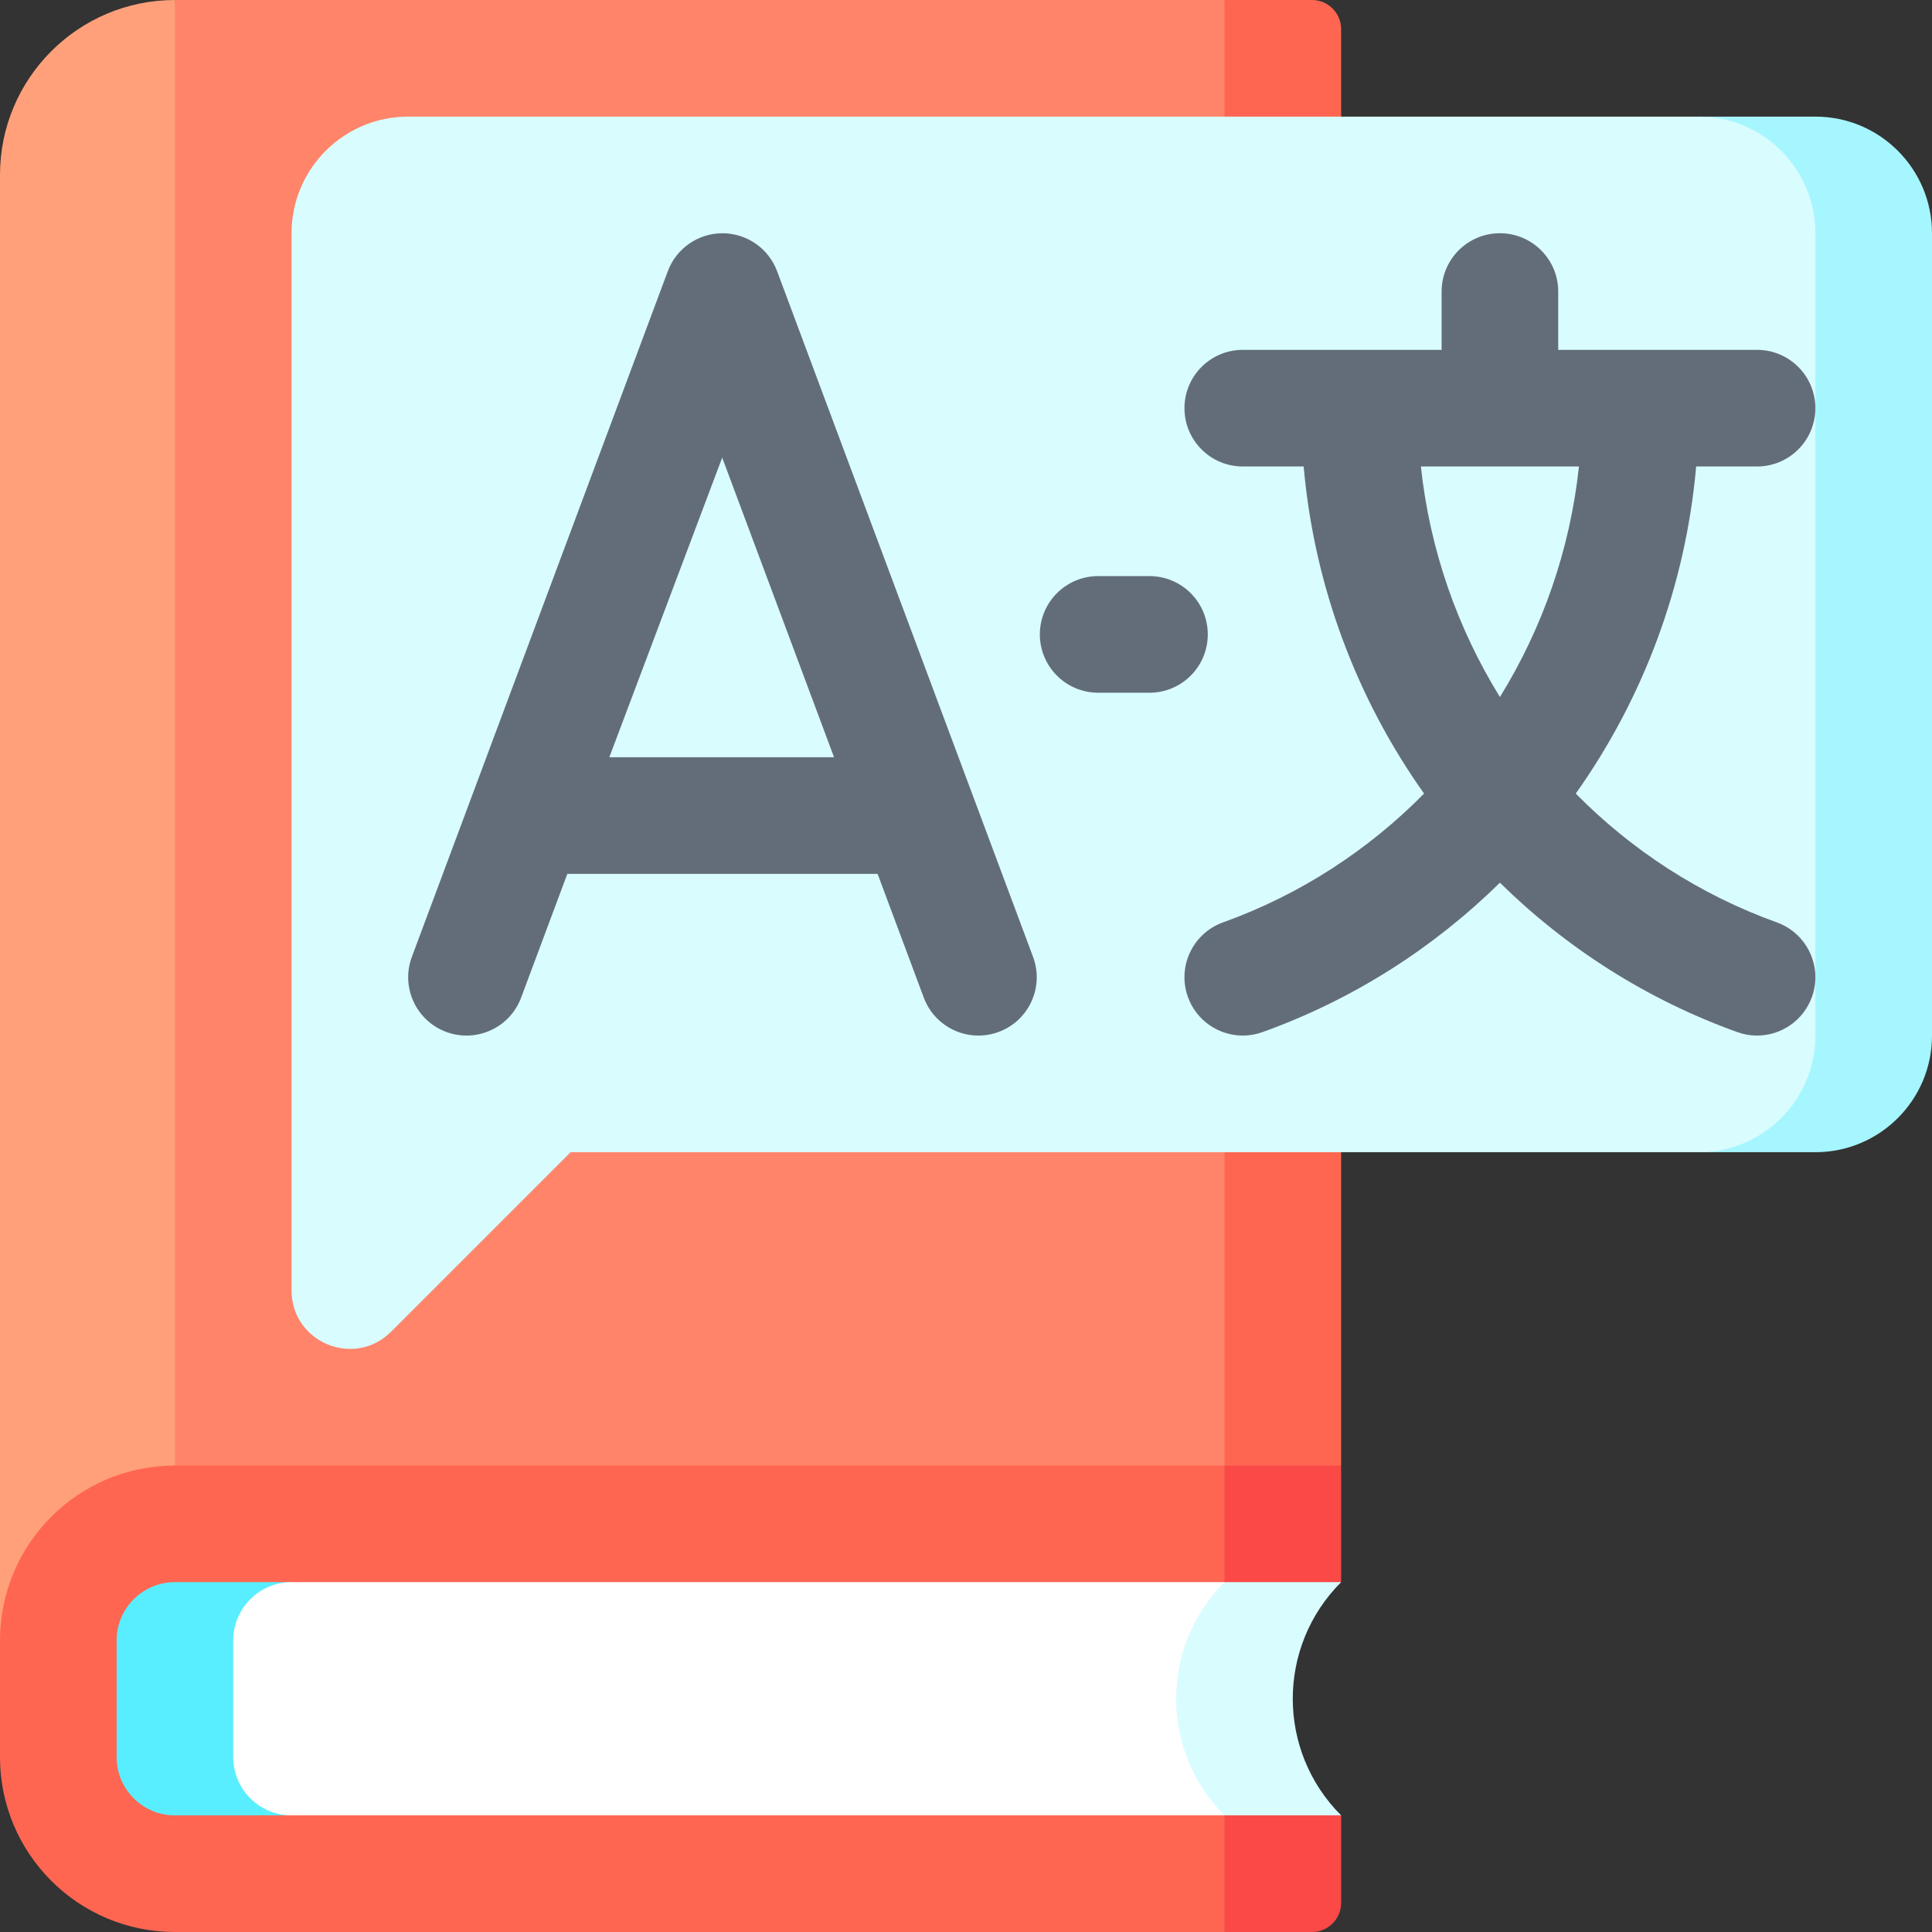
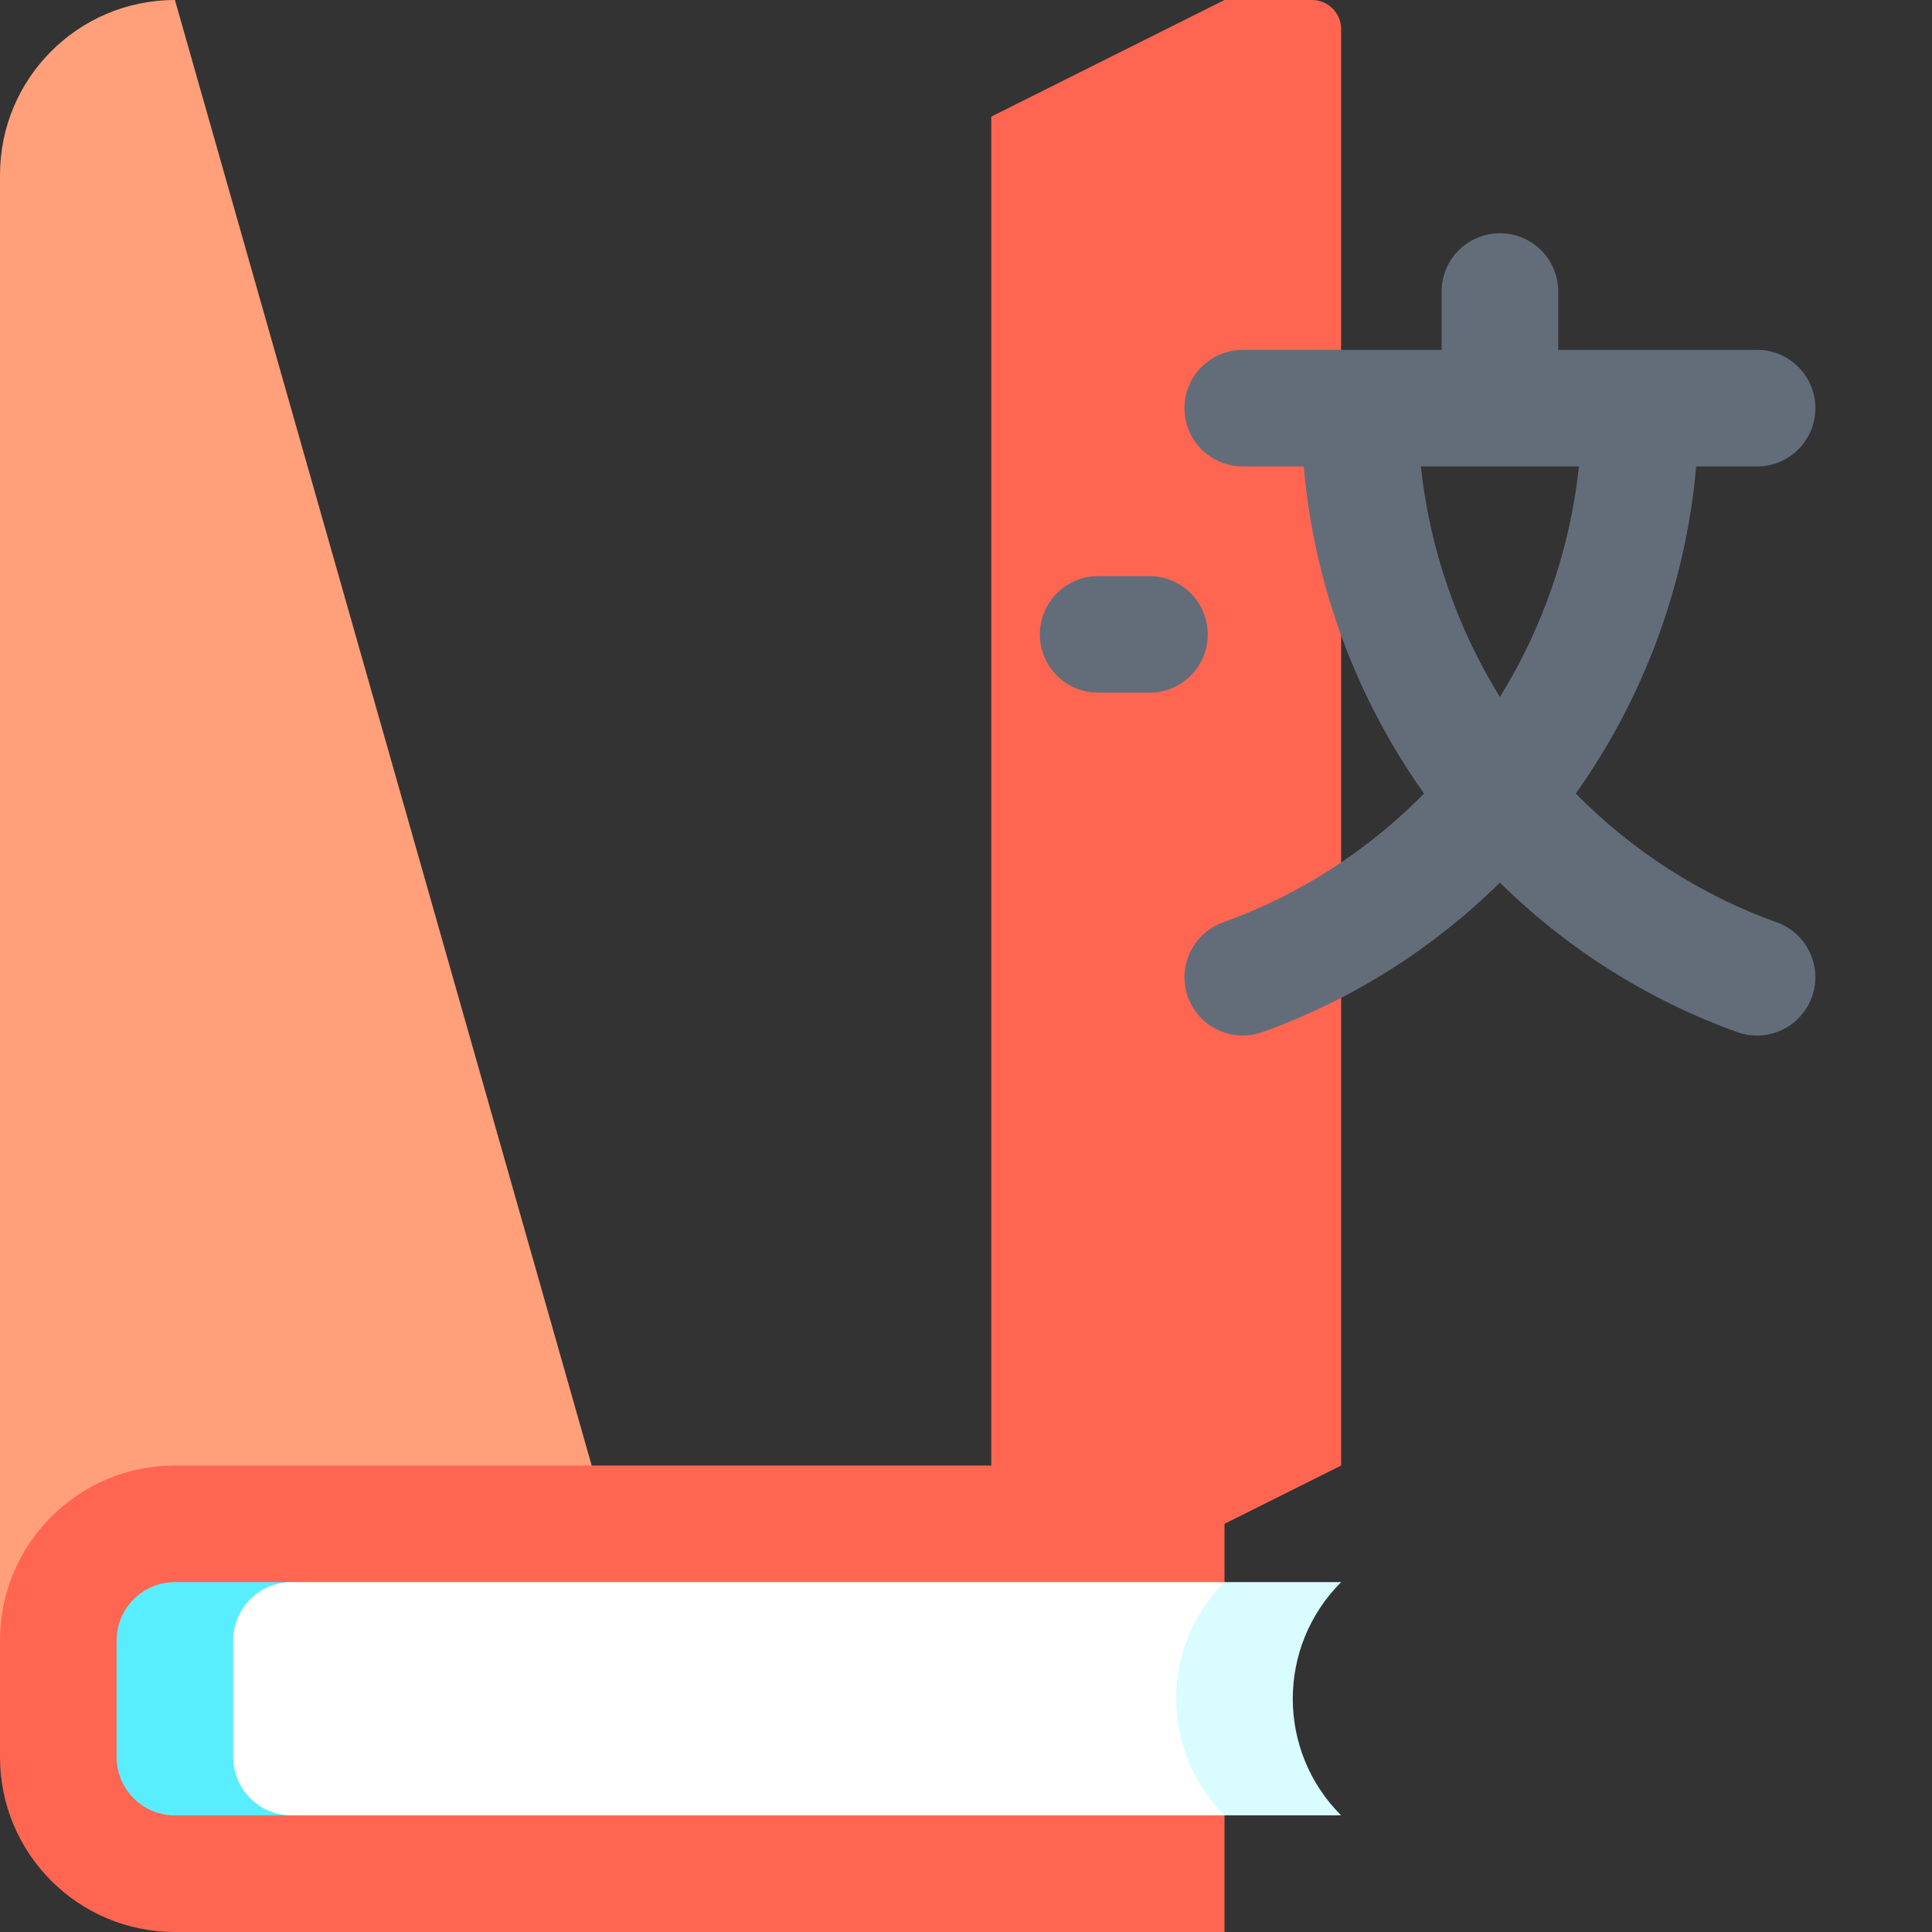
<svg xmlns="http://www.w3.org/2000/svg" id="Capa_1" height="512" viewBox="0 0 497 497" width="512">
  <rect x="0" y="0" width="497" height="497" fill="#333333" stroke="none" />
  <g>
    <path d="m345 7.5v369.5l-90 45v-392l60-30h22.5c4.142 0 7.5 3.358 7.5 7.5z" fill="#ff6652" />
    <path d="m0 45v377h165l-120-422c-24.85 0-45 20.15-45 45z" fill="#ffa07a" />
-     <path d="m45 0h270v422h-270z" fill="#ff8469" />
-     <path d="m345 377h-30l-60 60 60 60h22.5c4.142 0 7.5-3.358 7.5-7.5v-22.5l-60-30 60-30z" fill="#fa4946" />
    <path d="m45 377c-24.85 0-45 20.15-45 45v30c0 24.85 20.15 45 45 45h270v-120z" fill="#ff6652" />
    <path d="m345 407h-30l-60 30 60 30h30c-8.29-8.29-12.44-19.14-12.44-30s4.15-21.71 12.44-30z" fill="#d9fcff" />
    <path d="m45 407c-8.28 0-15 6.72-15 15v30c0 8.28 6.72 15 15 15h30v-60z" fill="#59eeff" />
    <path d="m315 407h-240c-8.28 0-15 6.72-15 15v30c0 8.28 6.72 15 15 15h240c-8.29-8.29-12.44-19.14-12.44-30s4.15-21.71 12.44-30z" fill="#fff" />
-     <path d="m467 30h-30v266.399h30c16.569 0 30-13.431 30-30v-206.399c0-16.569-13.431-30-30-30z" fill="#a6f6ff" />
-     <path d="m467 266.399v-206.399c0-16.569-13.431-30-30-30h-332c-16.568 0-30 13.431-30 30v271.97c0 13.364 16.157 20.056 25.606 10.607l46.178-46.177h290.216c16.569-.001 30-13.432 30-30.001z" fill="#d9fcff" />
    <g fill="#636d7a">
      <path d="m457.069 237.278c-19.887-7.147-37.407-18.626-51.71-33.134 17.307-24.389 28.266-53.345 30.972-84.144h15.665c8.284 0 15-6.716 15-15s-6.716-15-15-15h-51.148v-15c0-8.284-6.716-15-15-15s-15 6.716-15 15v15h-51.148c-8.284 0-15 6.716-15 15s6.716 15 15 15h15.665c2.706 30.799 13.665 59.756 30.972 84.144-14.304 14.508-31.823 25.987-51.71 33.134-7.796 2.802-11.845 11.393-9.043 19.189 2.2 6.121 7.967 9.931 14.117 9.931 1.684 0 3.397-.286 5.072-.888 23.348-8.391 44.028-21.671 61.075-38.445 17.048 16.774 37.727 30.054 61.075 38.445 1.676.602 3.388.888 5.072.888 6.149 0 11.917-3.811 14.117-9.931 2.802-7.796-1.247-16.387-9.043-19.189zm-91.551-117.278h40.66c-2.279 21.366-9.372 41.582-20.33 59.306-10.958-17.724-18.051-37.94-20.33-59.306z" />
      <path d="m295.698 148.199c-1.509 0-11.688 0-13.198 0-8.284 0-15 6.716-15 15s6.716 15 15 15h13.198c8.284 0 15-6.716 15-15s-6.716-15-15-15z" />
-       <path d="m265.746 246.148-65.844-176.394c-2.187-5.858-7.8-9.745-14.053-9.754-6.253.009-11.866 3.896-14.053 9.754l-65.845 176.394c-2.897 7.761 1.046 16.401 8.807 19.298 7.758 2.899 16.401-1.045 19.299-8.807l11.886-31.842h79.812l11.886 31.842c2.897 7.762 11.541 11.707 19.299 8.807 7.761-2.896 11.704-11.536 8.806-19.298zm-108.998-51.351 29.036-77.078 28.772 77.078z" />
    </g>
  </g>
</svg>